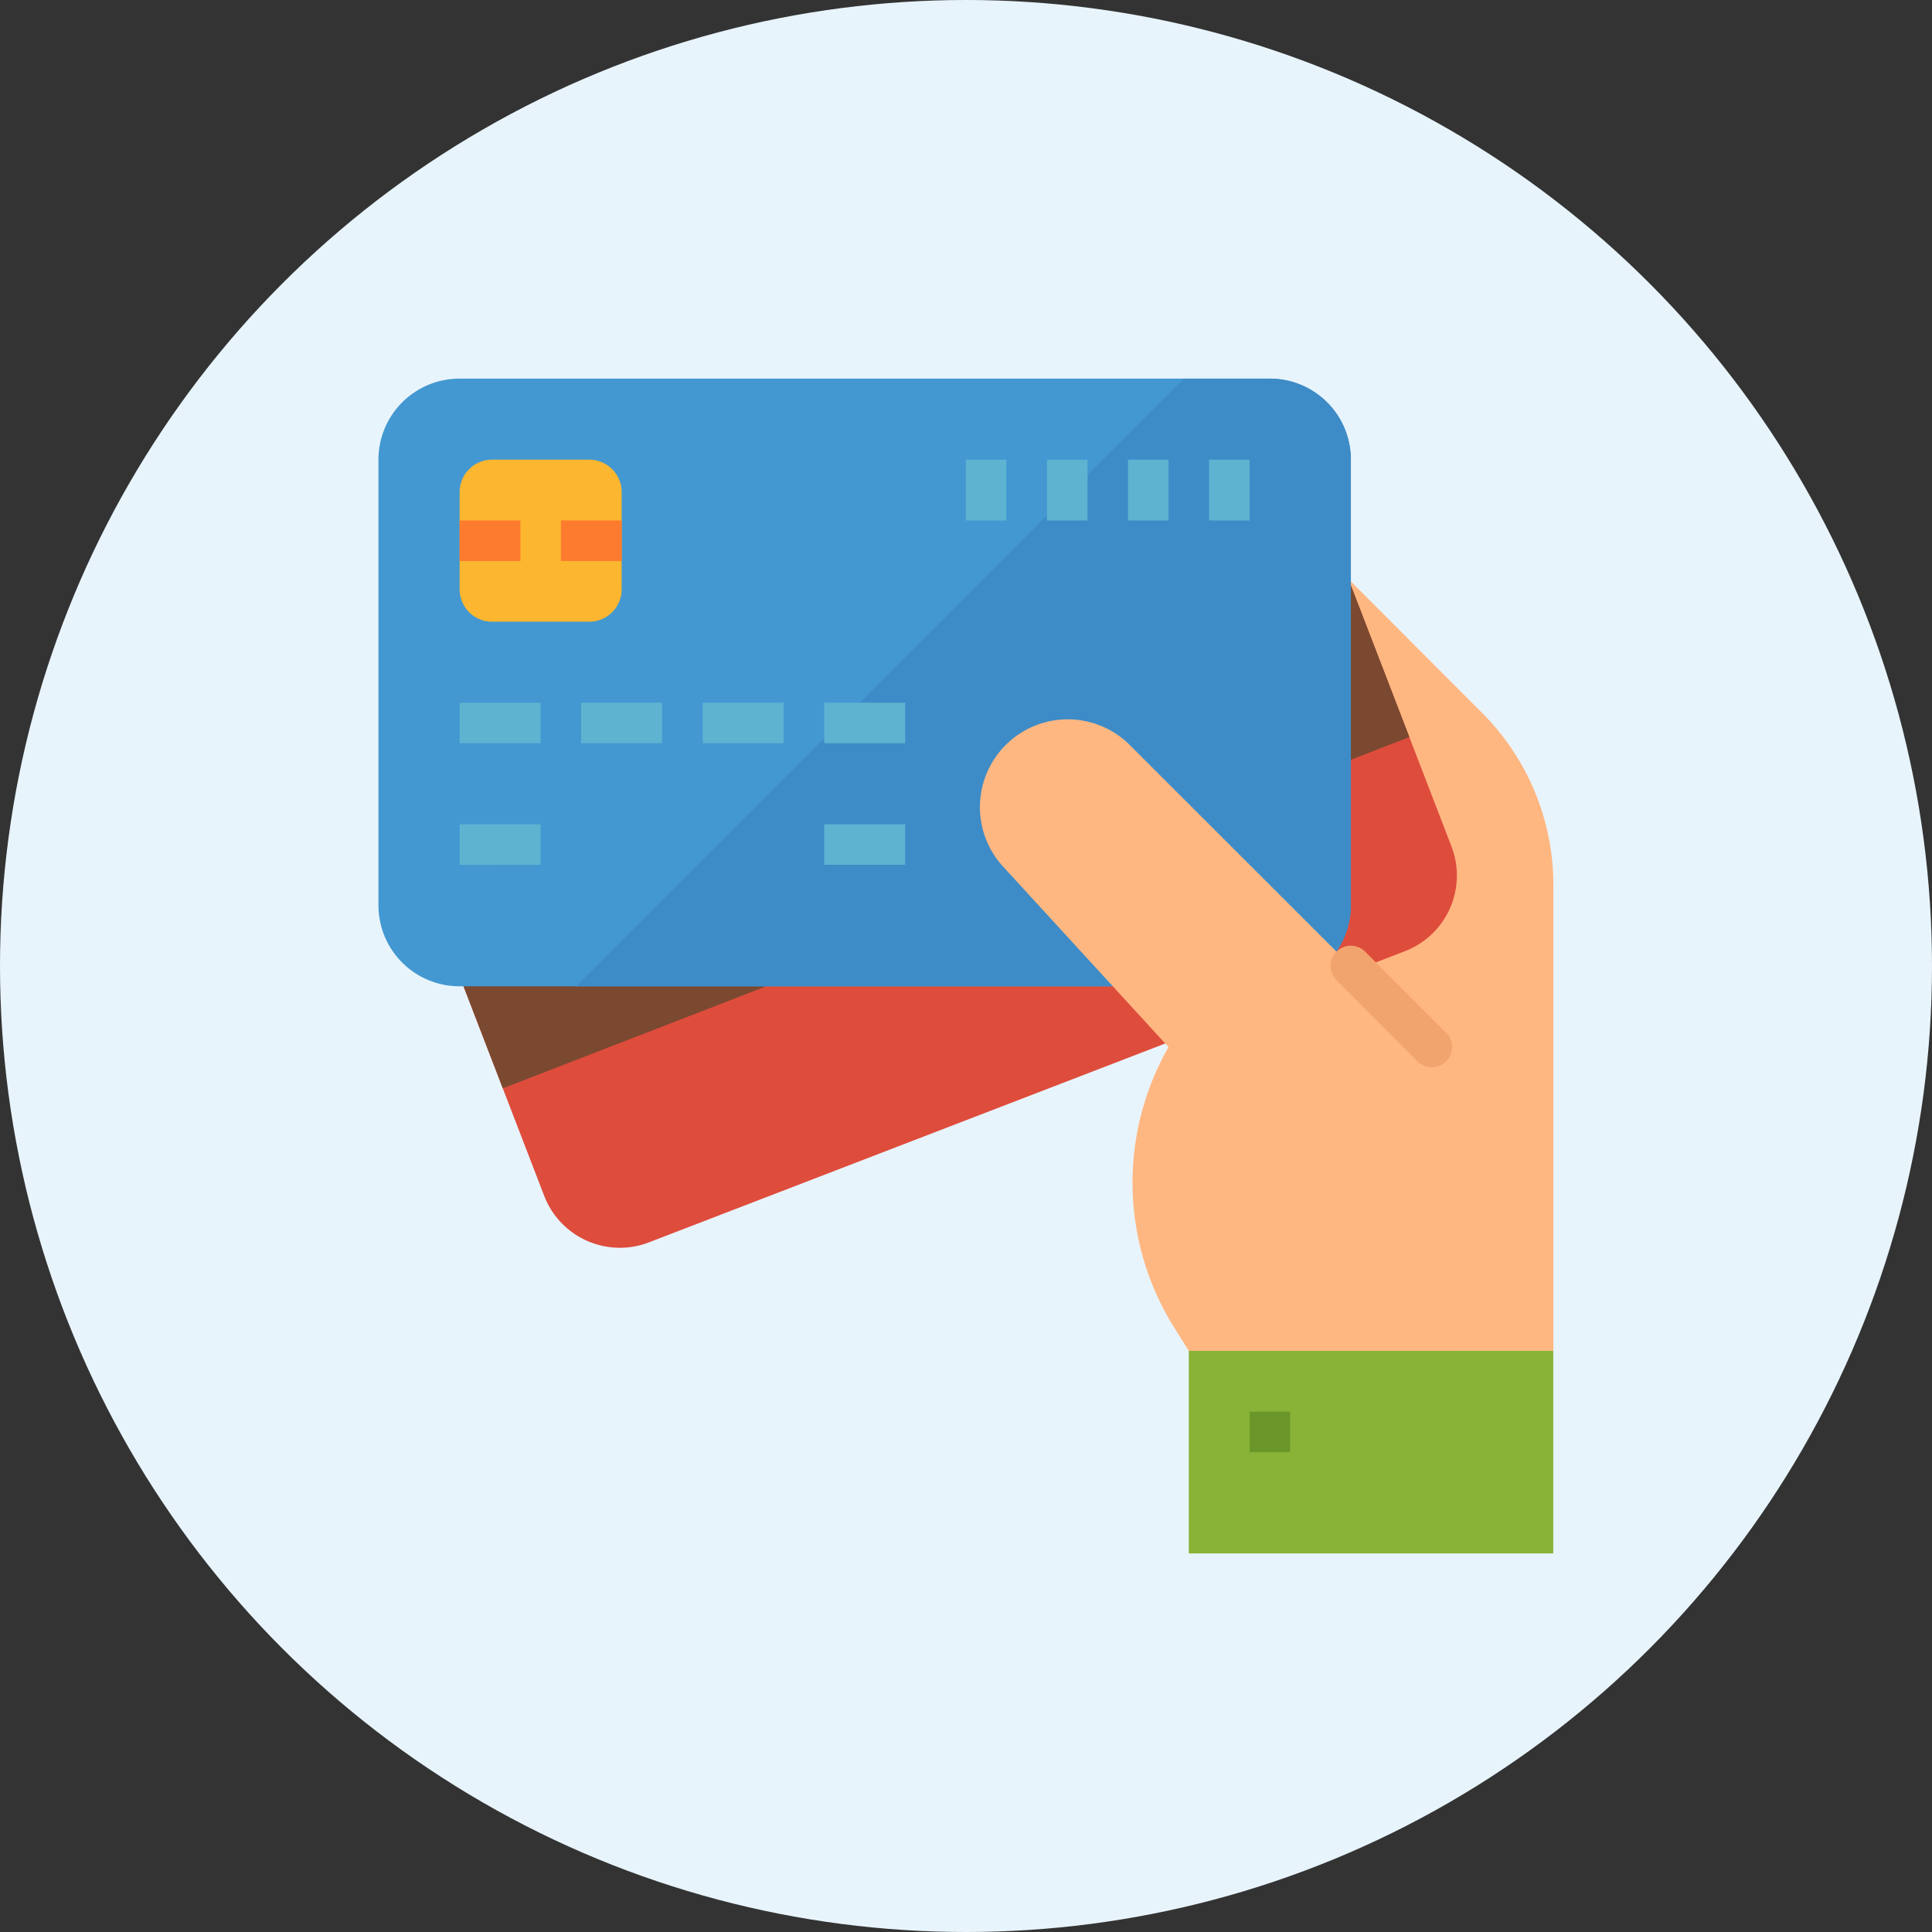
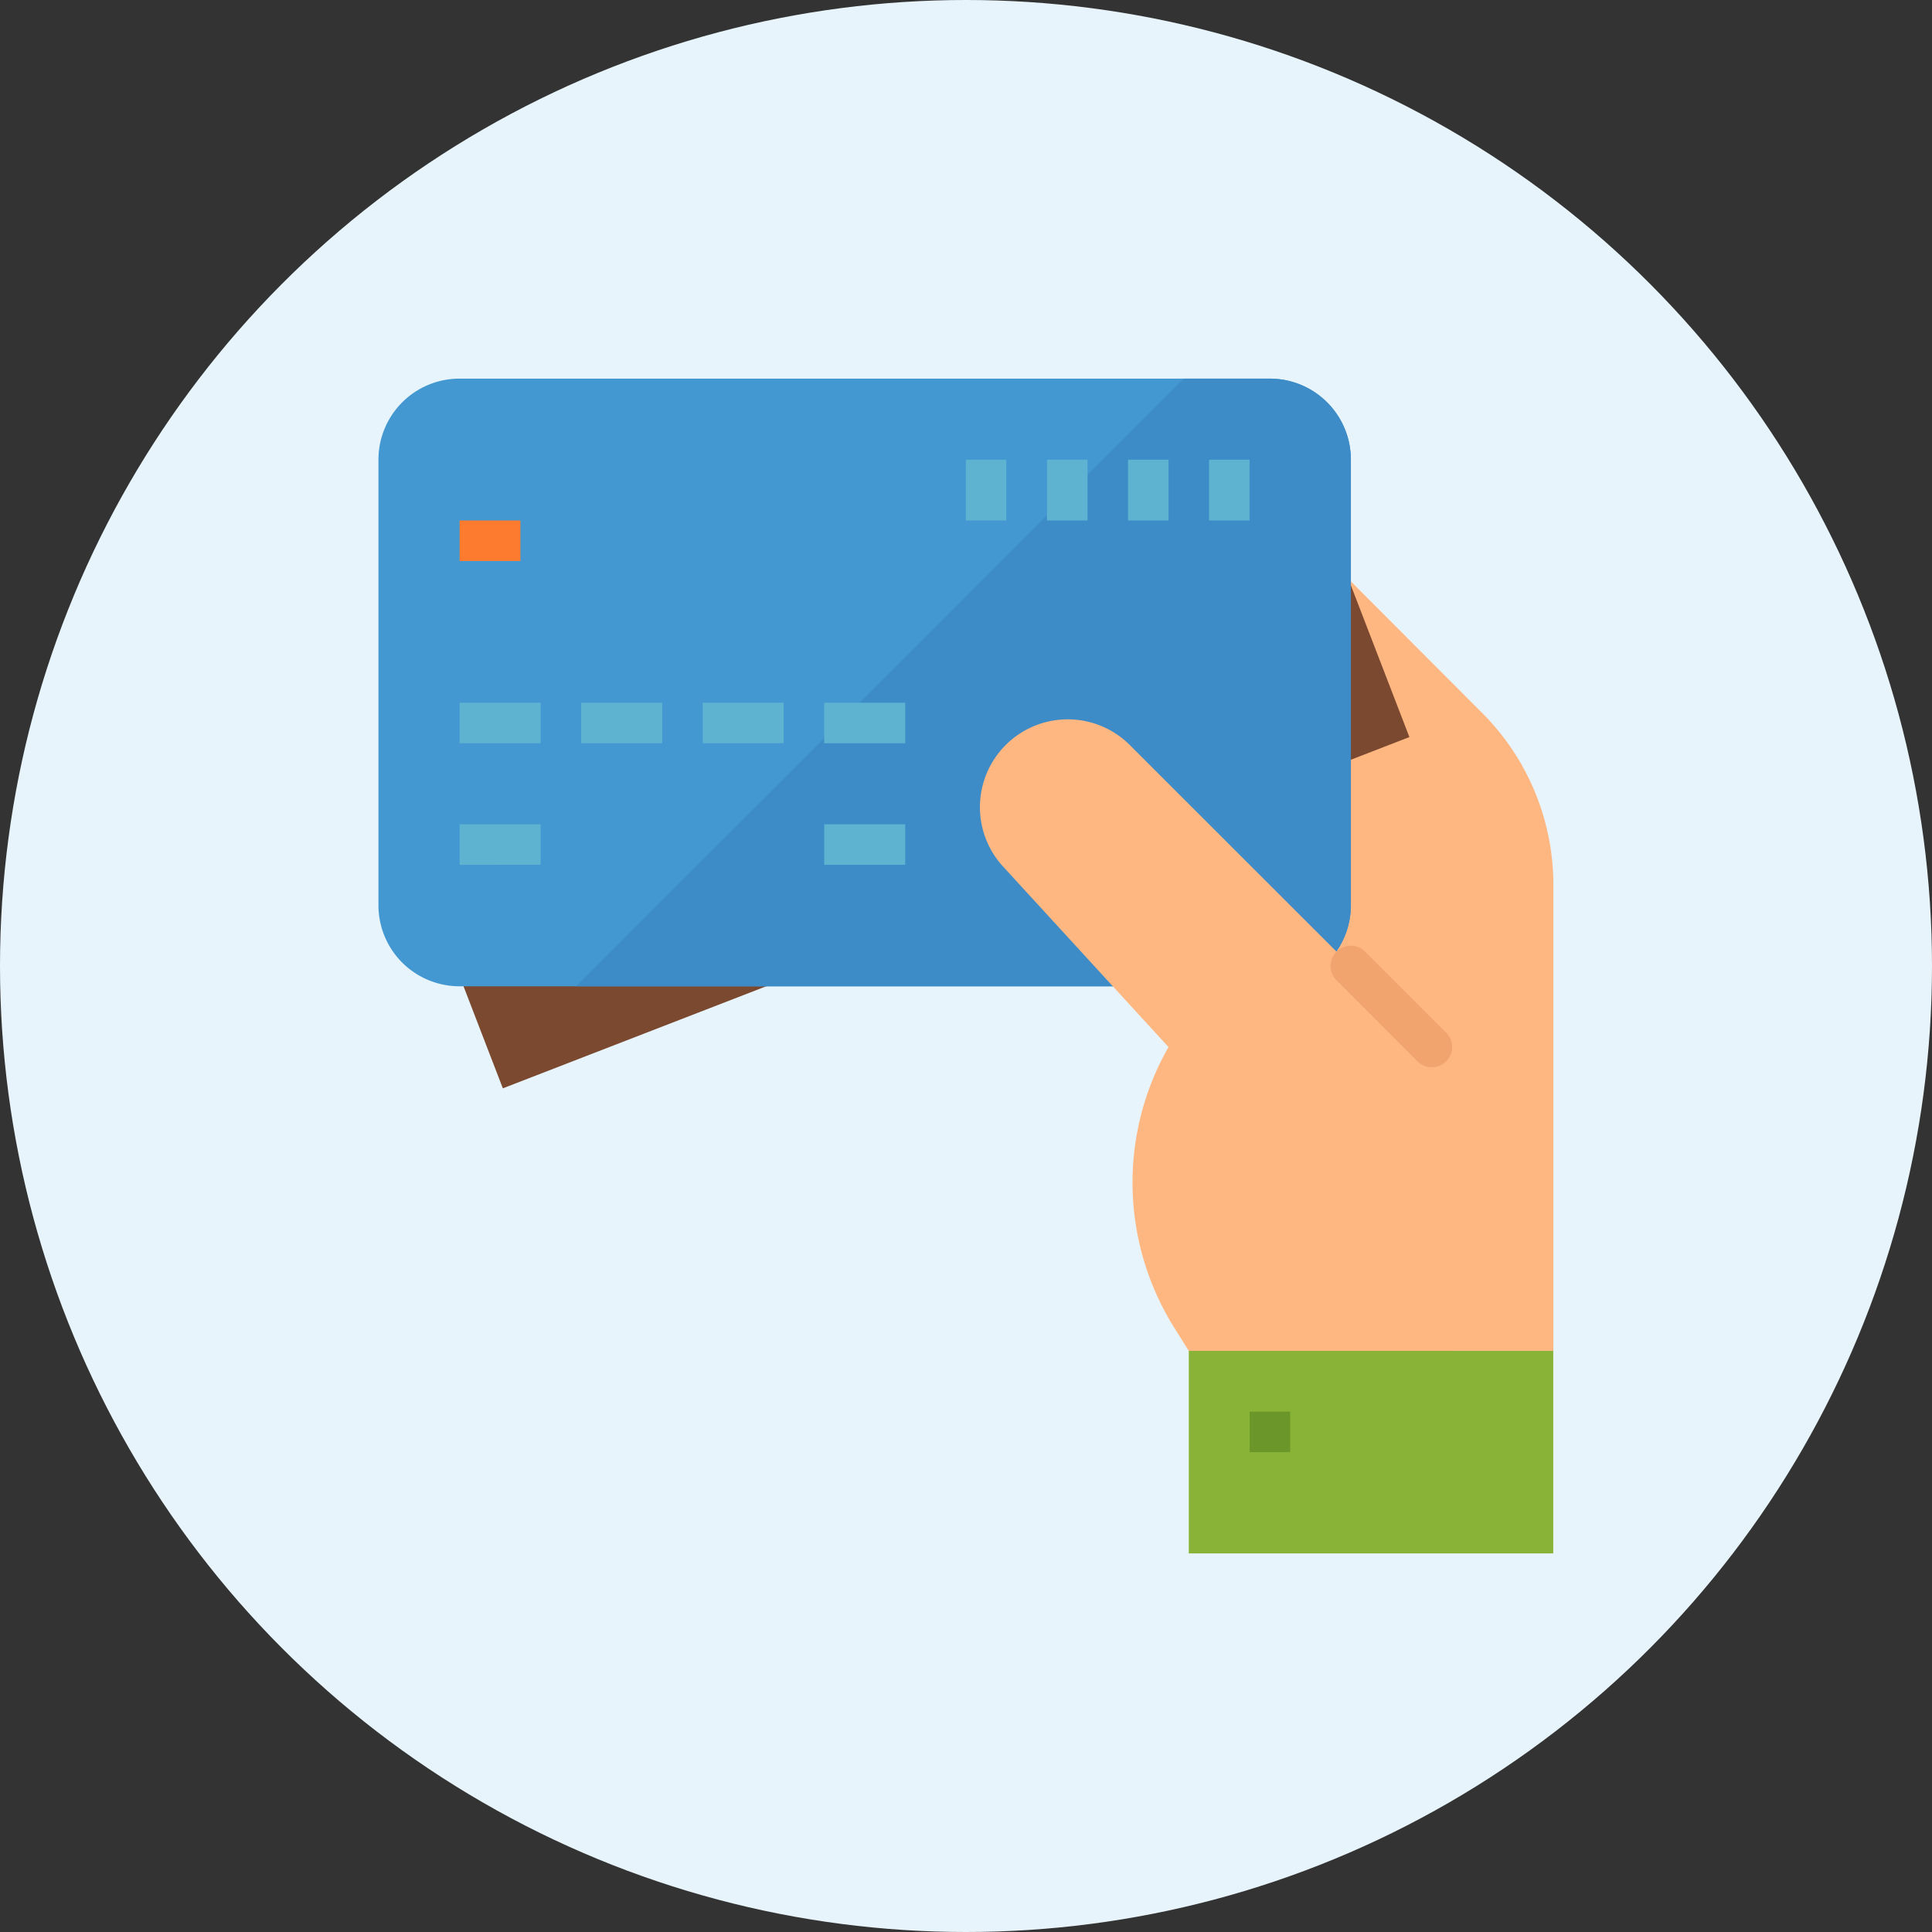
<svg xmlns="http://www.w3.org/2000/svg" width="44" height="44" viewBox="0 0 44 44">
  <rect x="0" y="0" width="44" height="44" fill="#333333" stroke="none" />
  <g id="Group_16199" data-name="Group 16199" transform="translate(-147.527 -31.205)">
    <circle id="Ellipse_917" data-name="Ellipse 917" cx="22" cy="22" r="22" transform="translate(147.527 31.205)" fill="#e8f4fc" />
    <g id="surface1" transform="translate(156.15 39.528)">
      <path id="Path_92310" data-name="Path 92310" d="M453.93,66.378l-4.825-4.835V80.916h6.458V70.3A5.536,5.536,0,0,0,453.93,66.378Zm0,0" transform="translate(-428.809 -58.475)" fill="#ffb782" />
-       <path id="Path_92311" data-name="Path 92311" d="M3.771,18.919.123,9.449A1.845,1.845,0,0,1,1.182,7.064L18.4.432a1.845,1.845,0,0,1,2.385,1.059l3.648,9.47a1.845,1.845,0,0,1-1.059,2.385L6.156,19.978A1.846,1.846,0,0,1,3.771,18.919Zm0,0" transform="translate(0 -0.007)" fill="#de4c3c" />
      <path id="Path_92312" data-name="Path 92312" d="M52.84,101.961l-20.645,8,1.375,3.568,20.646-8Zm0,0" transform="translate(-30.741 -97.066)" fill="#7a4930" />
      <path id="Path_92313" data-name="Path 92313" d="M0,12.294V2.146A1.845,1.845,0,0,1,1.849.3H20.3a1.845,1.845,0,0,1,1.845,1.845V12.294A1.845,1.845,0,0,1,20.3,14.139H1.849A1.845,1.845,0,0,1,0,12.294Zm0,0" transform="translate(-0.004)" fill="#4398d1" />
      <path id="Path_92314" data-name="Path 92314" d="M115.318.3h-1.96L99.52,14.139h15.8a1.845,1.845,0,0,0,1.845-1.845V2.146A1.845,1.845,0,0,0,115.318.3Zm0,0" transform="translate(-95.022)" fill="#3e8cc7" />
      <path id="Path_92315" data-name="Path 92315" d="M40.832,163.609h1.845v.923H40.832Zm0,0" transform="translate(-38.987 -155.928)" fill="#5eb3d1" />
      <path id="Path_92316" data-name="Path 92316" d="M40.832,224.852h1.845v.923H40.832Zm0,0" transform="translate(-38.987 -214.403)" fill="#5eb3d1" />
      <path id="Path_92317" data-name="Path 92317" d="M224.555,224.852H226.4v.923h-1.845Zm0,0" transform="translate(-214.407 -214.403)" fill="#5eb3d1" />
      <path id="Path_92318" data-name="Path 92318" d="M102.074,163.609h1.845v.923h-1.845Zm0,0" transform="translate(-97.461 -155.928)" fill="#5eb3d1" />
      <path id="Path_92319" data-name="Path 92319" d="M163.313,163.609h1.845v.923h-1.845Zm0,0" transform="translate(-155.933 -155.928)" fill="#5eb3d1" />
      <path id="Path_92320" data-name="Path 92320" d="M224.555,163.609H226.4v.923h-1.845Zm0,0" transform="translate(-214.407 -155.928)" fill="#5eb3d1" />
-       <path id="Path_92321" data-name="Path 92321" d="M418.484,41.129h.923v1.384h-.923Zm0,0" transform="translate(-399.572 -38.983)" fill="#5eb3d1" />
+       <path id="Path_92321" data-name="Path 92321" d="M418.484,41.129h.923v1.384h-.923Z" transform="translate(-399.572 -38.983)" fill="#5eb3d1" />
      <path id="Path_92322" data-name="Path 92322" d="M377.656,41.129h.923v1.384h-.923Zm0,0" transform="translate(-360.589 -38.983)" fill="#5eb3d1" />
      <path id="Path_92323" data-name="Path 92323" d="M336.828,41.129h.923v1.384h-.923Zm0,0" transform="translate(-321.606 -38.983)" fill="#5eb3d1" />
      <path id="Path_92324" data-name="Path 92324" d="M296,41.129h.922v1.384H296Zm0,0" transform="translate(-282.627 -38.983)" fill="#5eb3d1" />
      <path id="Path_92325" data-name="Path 92325" d="M408.277,490.23h8.3v4.613h-8.3Zm0,0" transform="translate(-389.826 -467.788)" fill="#88b337" />
      <path id="Path_92326" data-name="Path 92326" d="M306.252,172.367a2,2,0,0,0-2.888,2.765l3.78,4.124a6.221,6.221,0,0,0,.126,6.383l.335.536h6v-6.458Zm0,0" transform="translate(-289.155 -163.733)" fill="#ffb782" />
      <path id="Path_92327" data-name="Path 92327" d="M438.9,520.852h.923v.923H438.9Zm0,0" transform="translate(-419.063 -497.026)" fill="#6b962a" />
-       <path id="Path_92328" data-name="Path 92328" d="M40.832,44.081V41.867a.738.738,0,0,1,.738-.738h2.214a.738.738,0,0,1,.738.738v2.214a.738.738,0,0,1-.738.738H41.57A.738.738,0,0,1,40.832,44.081Zm0,0" transform="translate(-38.987 -38.983)" fill="#fdb62f" />
      <path id="Path_92329" data-name="Path 92329" d="M40.832,71.75h1.384v.923H40.832Zm0,0" transform="translate(-38.987 -68.22)" fill="#fd7b2f" />
-       <path id="Path_92330" data-name="Path 92330" d="M91.867,71.75h1.384v.923H91.867Zm0,0" transform="translate(-87.716 -68.22)" fill="#fd7b2f" />
      <path id="Path_92331" data-name="Path 92331" d="M482.15,288.982a.46.46,0,0,1-.326-.135L479.979,287a.461.461,0,0,1,.652-.652l1.845,1.845a.461.461,0,0,1-.326.788Zm0,0" transform="translate(-458.164 -272.998)" fill="#f2a46f" />
    </g>
  </g>
</svg>